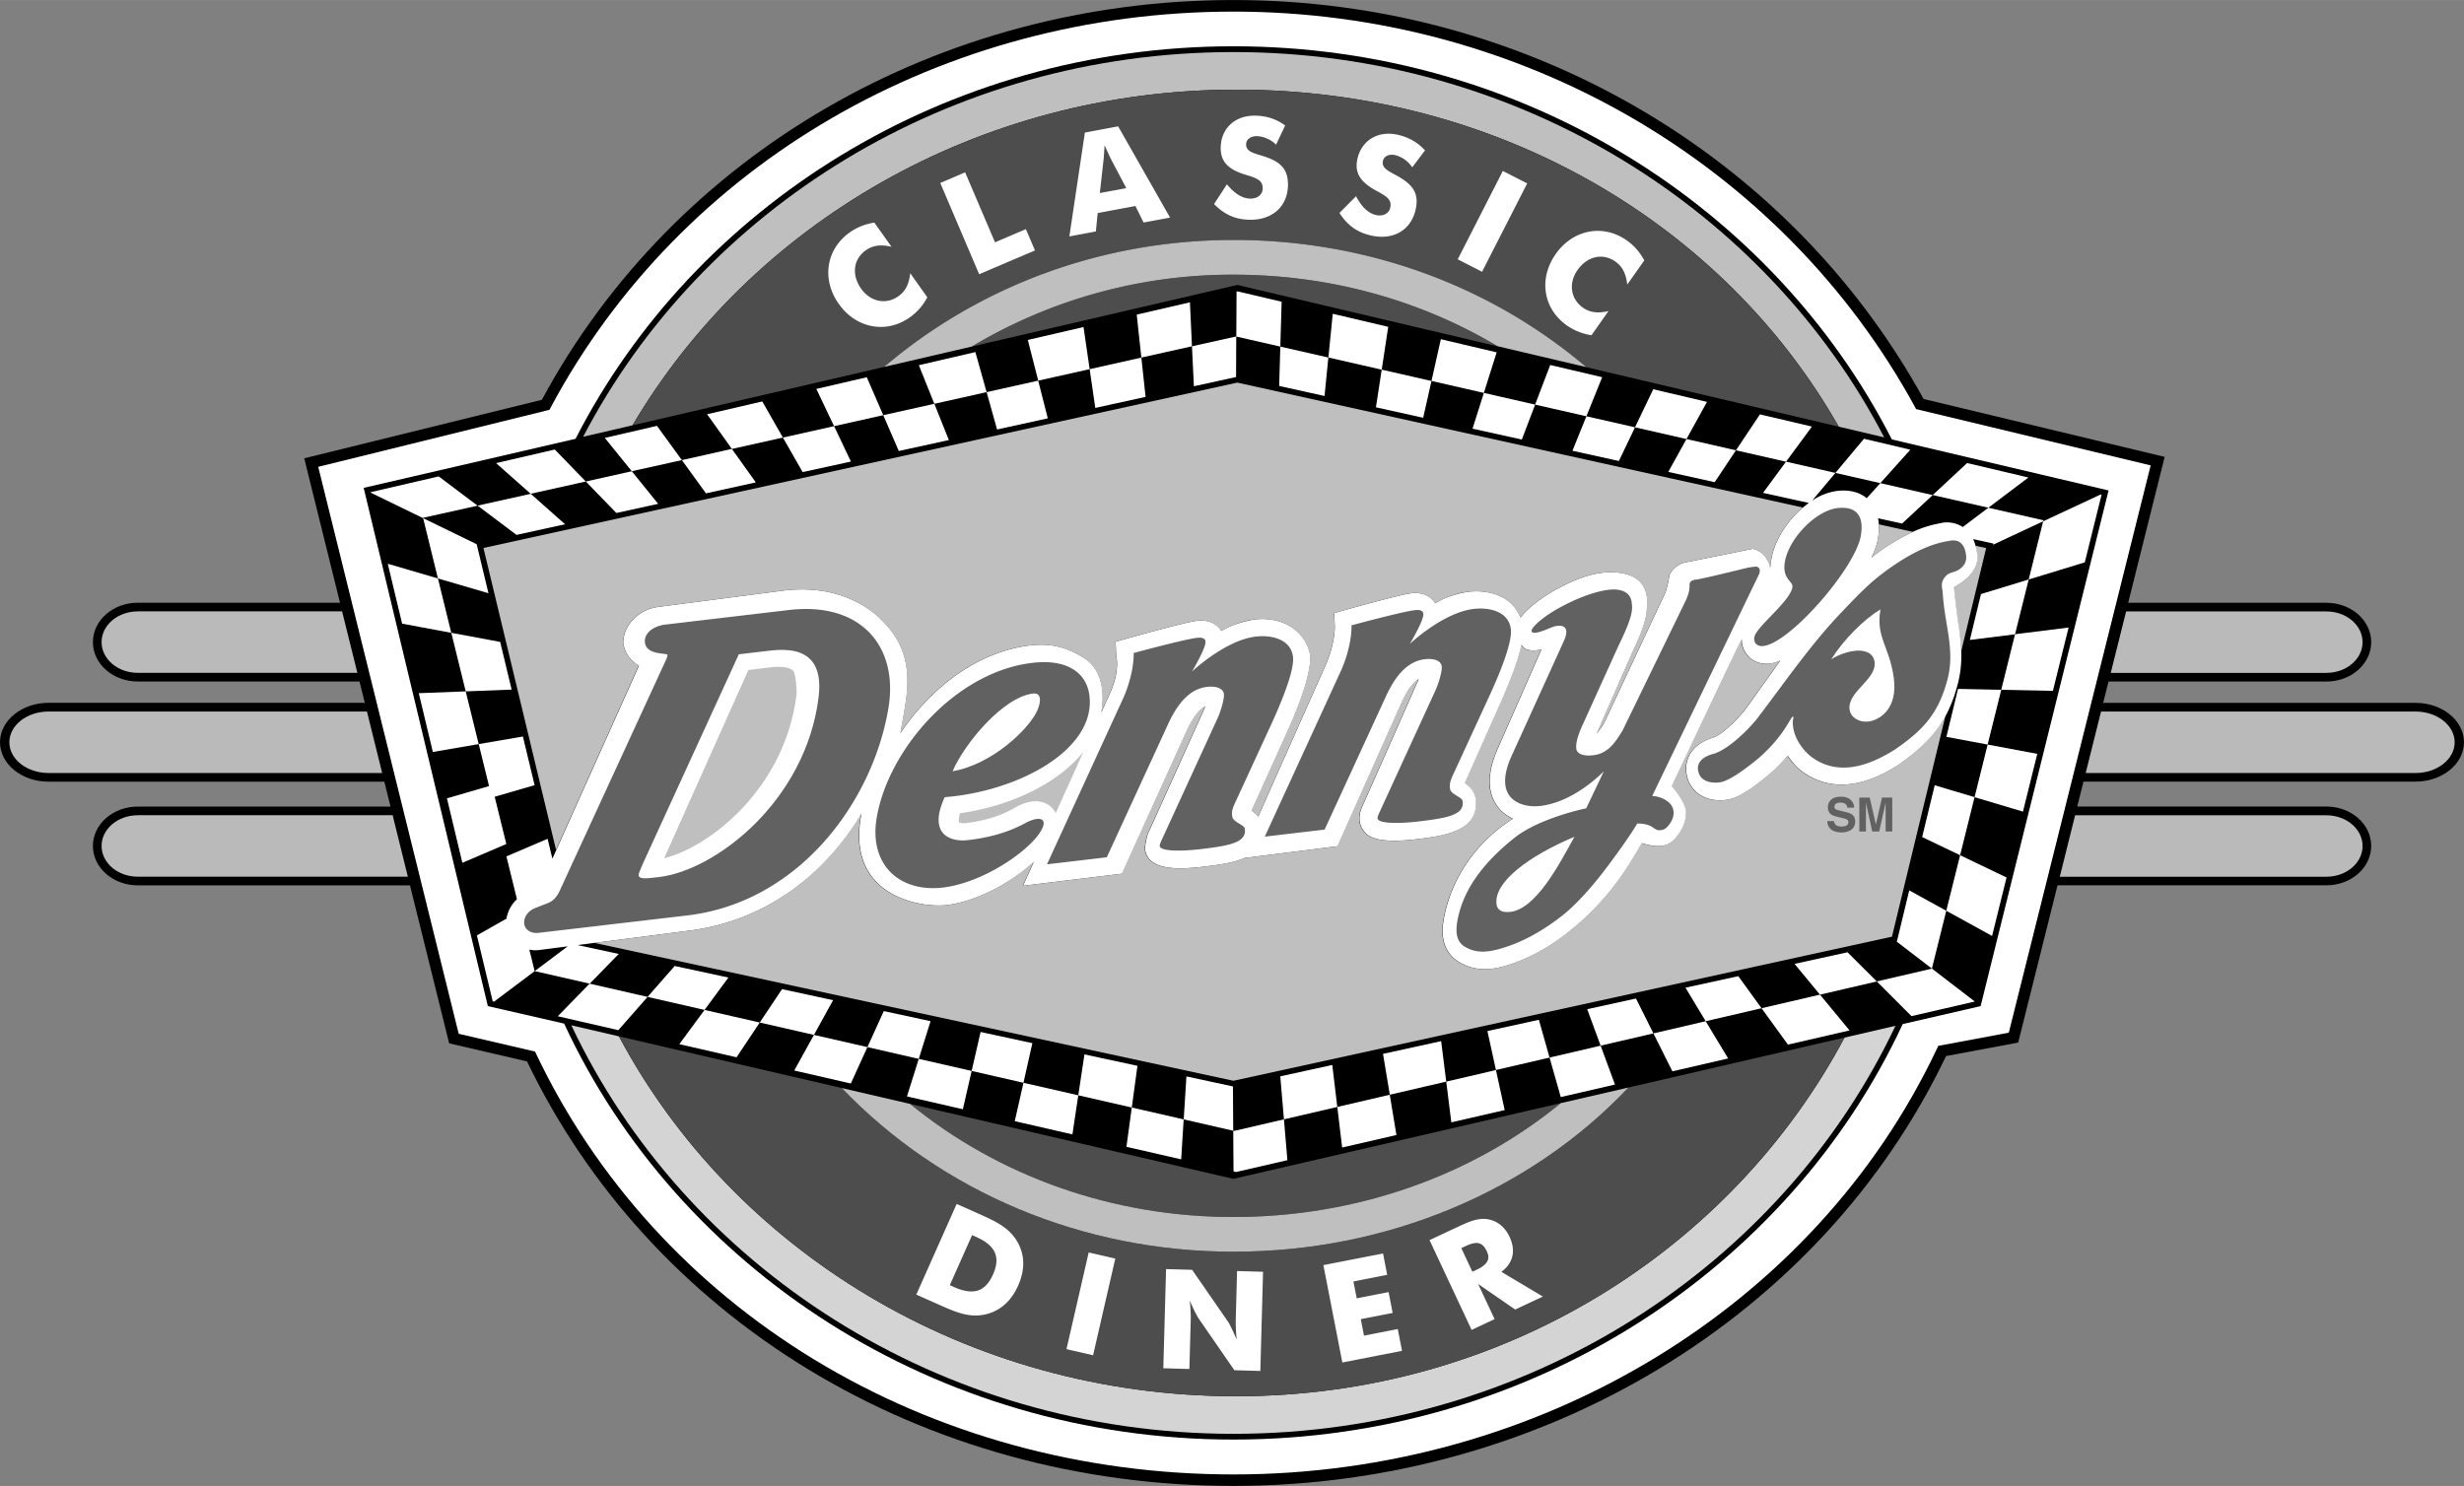
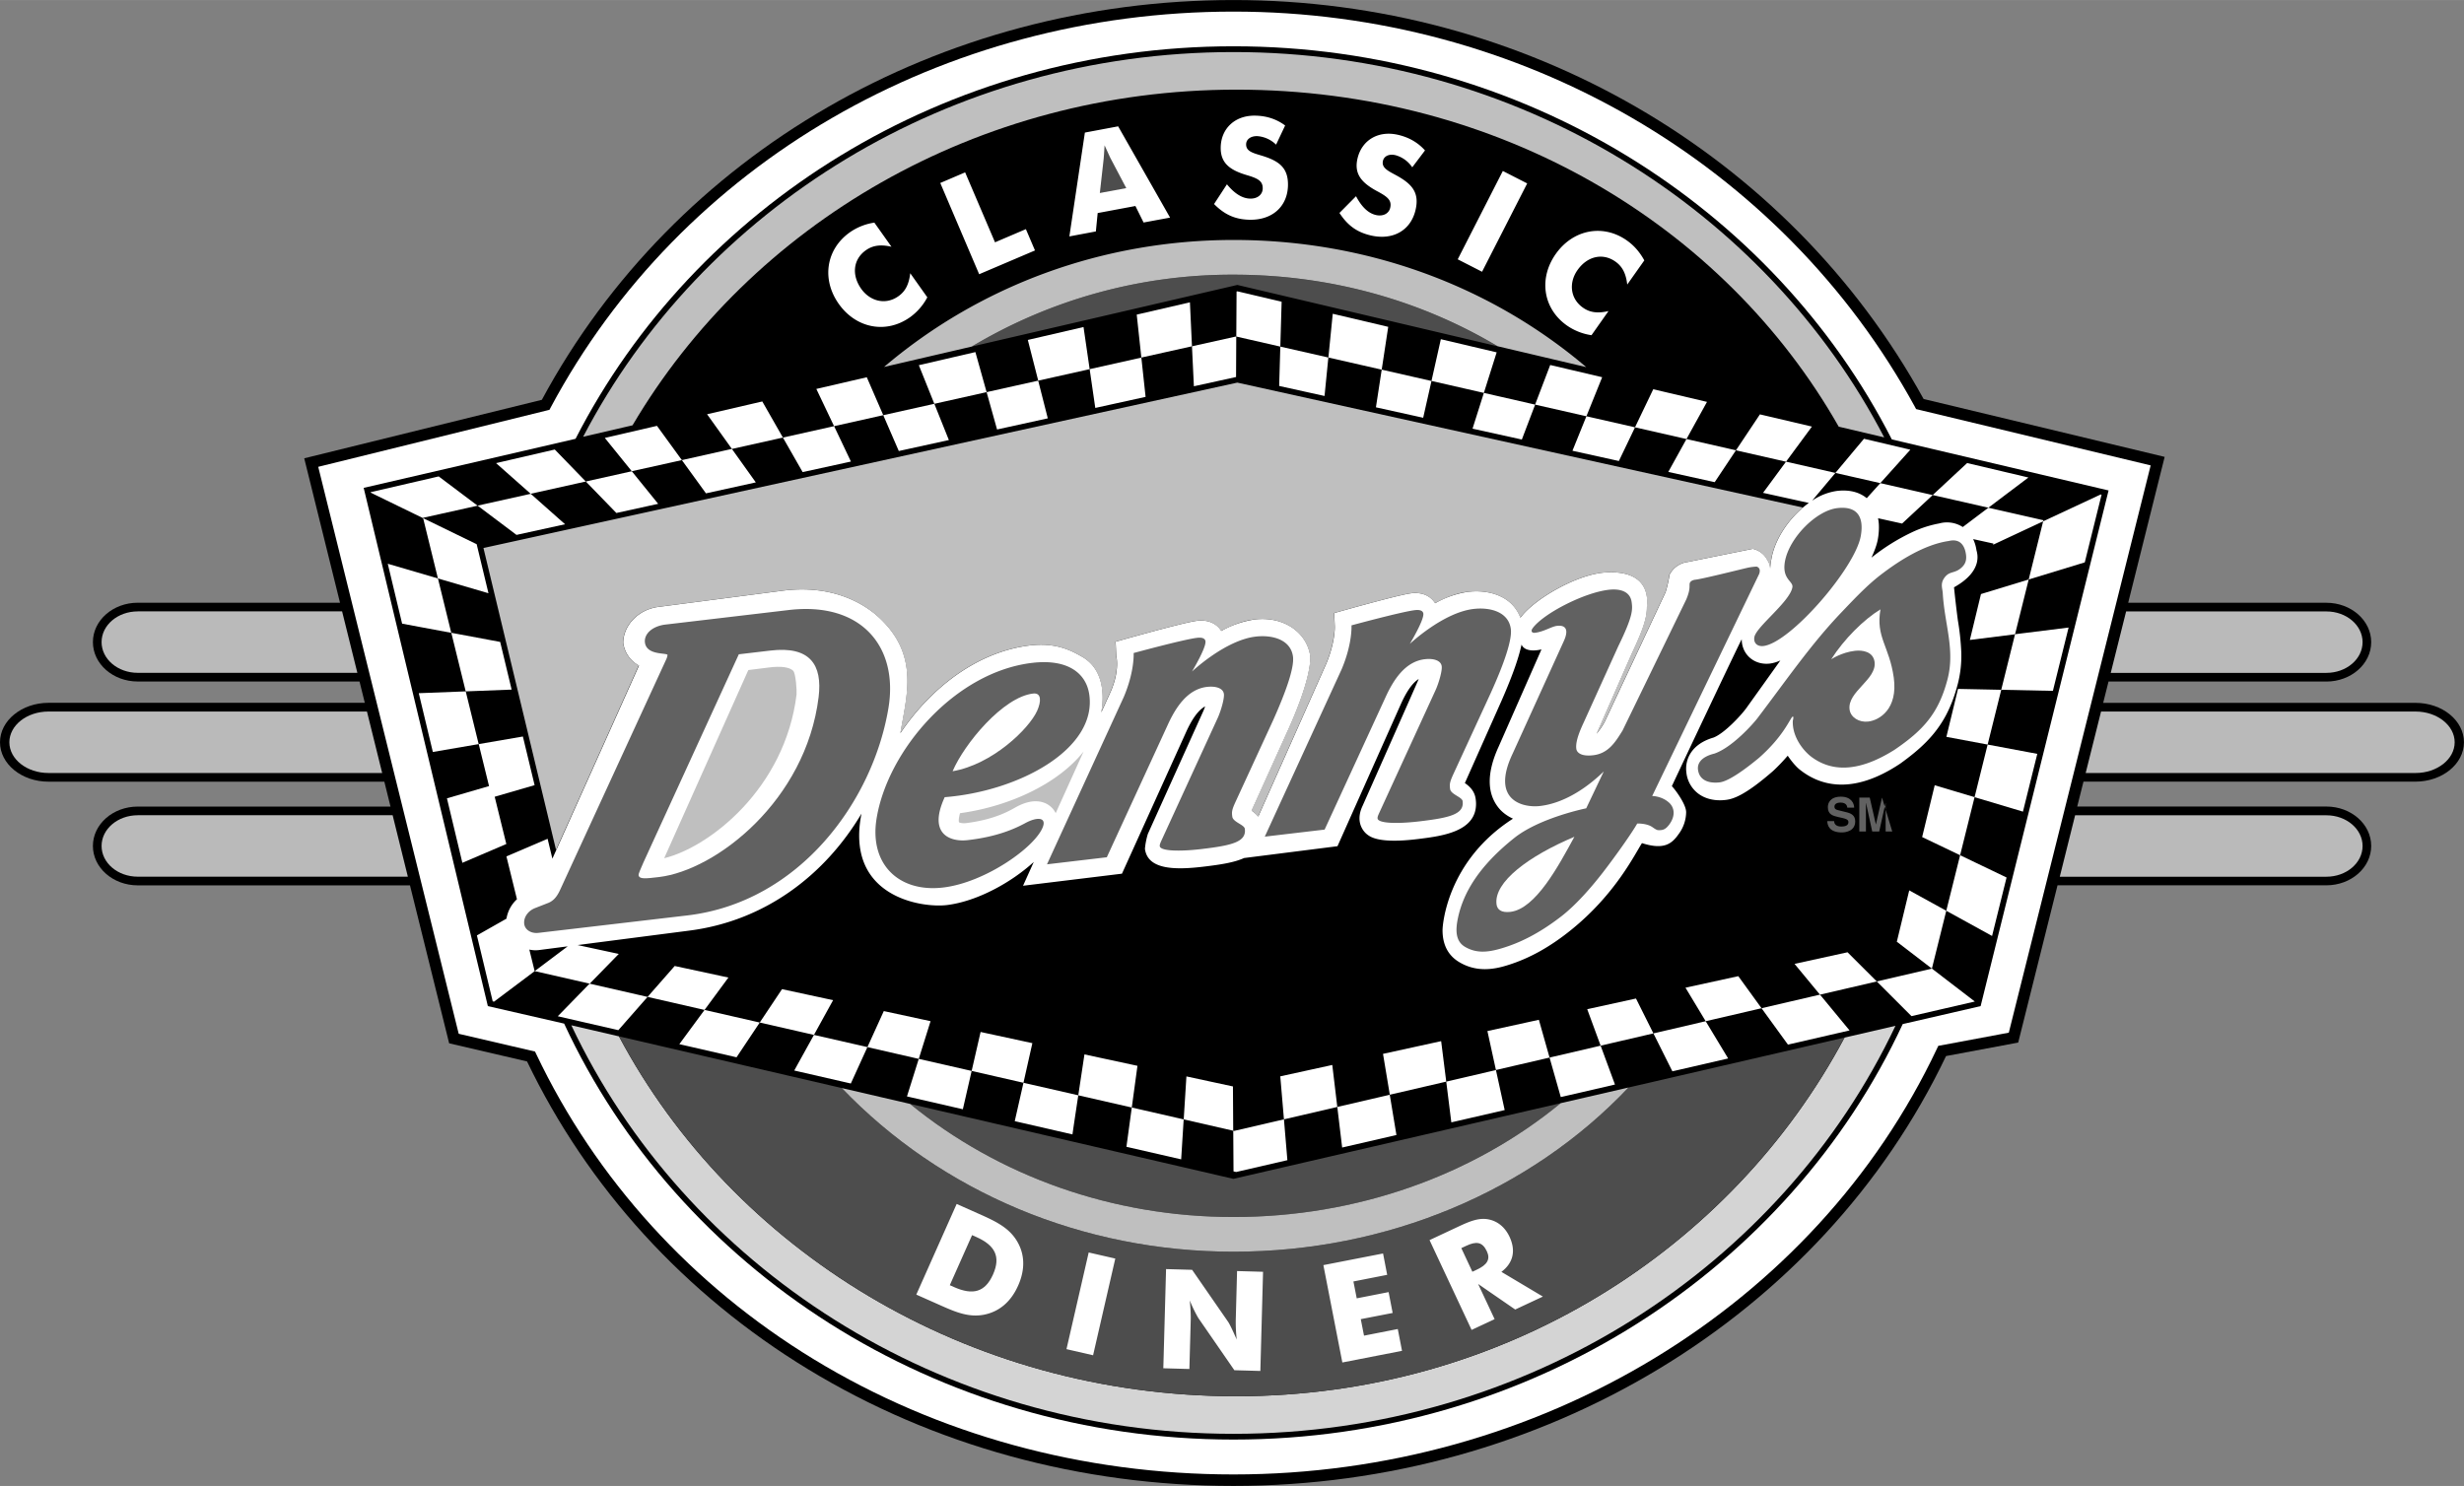
<svg xmlns="http://www.w3.org/2000/svg" width="2500" height="1508" viewBox="0 0 63.917 38.553">
  <rect x="0" y="0" width="63.917" height="38.553" fill="#808080" stroke="none" />
  <path d="M62.66 18.235h-8.103l.139-.553h5.651c.642 0 1.163-.458 1.163-1.022s-.521-1.022-1.163-1.022h-5.141l.946-3.785-6.253-1.502C46.381 3.965 39.529 0 31.998 0c-7.627 0-14.494 3.973-17.942 10.372L7.892 11.89l.928 3.747H3.573c-.642 0-1.163.458-1.163 1.022s.521 1.022 1.163 1.022h5.753l.137.553H1.258C.564 18.235 0 18.694 0 19.258s.564 1.022 1.258 1.022H9.97l.16.646H3.573c-.642 0-1.163.458-1.163 1.022s.521 1.022 1.163 1.022h7.062l1.016 4.098 2.021.471c1.577 3.281 4.097 6.043 7.295 7.989 3.252 1.978 7.066 3.024 11.03 3.024 8.007 0 15.251-4.376 18.484-11.153l1.872-.35 1.02-4.08h6.974c.642 0 1.163-.458 1.163-1.022s-.521-1.022-1.163-1.022h-6.463l.162-.646h8.613c.693 0 1.257-.458 1.257-1.022s-.562-1.022-1.256-1.022z" />
  <path d="M14.188 10.648l.065-.016.031-.059C17.67 4.236 24.457.3 31.998.3c7.444 0 14.217 3.929 17.675 10.254l.031.059 6.085 1.461-3.68 14.718-1.829.342-.033.069c-3.166 6.713-10.33 11.051-18.249 11.051-3.908 0-7.669-1.031-10.875-2.98-3.169-1.928-5.664-4.669-7.213-7.927l-.031-.065-1.98-.461-3.644-14.71c.277-.07 5.933-1.463 5.933-1.463z" fill="#fff" />
  <path d="M54.697 12.724L49.075 11.4C45.997 5.368 39.499 1.2 31.998 1.2c-7.494 0-13.987 4.161-17.068 10.184l-5.496 1.273 3.221 13.446 1.979.454c2.946 6.35 9.62 10.792 17.364 10.792 7.739 0 14.41-4.437 17.359-10.78l2.021-.466 3.319-13.379z" />
  <path d="M32.073 36.225c-7.004 0-13.067-3.8-16.017-9.337l-1.235-.287C17.769 32.842 24.357 37.2 31.998 37.2c7.635 0 14.221-4.352 17.171-10.586l-1.321.306c-2.929 5.495-8.846 9.305-15.775 9.305z" fill="#d4d4d4" />
  <path d="M32.073 36.225c6.929 0 12.846-3.81 15.774-9.306l-5.604 1.296c-2.547 2.691-6.261 4.26-10.245 4.26-3.911 0-7.568-1.539-10.161-4.246l-5.78-1.341c2.949 5.537 9.012 9.337 16.016 9.337z" fill="#4d4d4d" />
  <path d="M32.073 2.325c6.812 0 12.646 3.506 15.624 8.744l1.18.278C45.799 5.429 39.39 1.35 31.998 1.35c-7.386 0-13.79 4.072-16.871 9.981l1.281-.297c3.063-5.195 8.929-8.709 15.665-8.709z" fill="#bfbfbf" />
-   <path d="M32.073 2.325c-6.736 0-12.603 3.515-15.665 8.709l6.523-1.514c2.507-2.128 5.693-3.294 9.066-3.294 3.429 0 6.64 1.168 9.149 3.299l6.55 1.544c-2.976-5.238-8.81-8.744-15.623-8.744z" fill="#4d4d4d" />
  <path d="M3.573 15.862c-.518 0-.938.357-.938.797s.42.797.938.797H9.27l-.396-1.595H3.573zM60.348 17.457c.518 0 .938-.357.938-.797s-.42-.797-.938-.797h-5.196l-.399 1.595h5.595zM60.348 22.746c.518 0 .938-.357.938-.797s-.42-.797-.938-.797h-6.519l-.398 1.595h6.917zM3.573 21.151c-.518 0-.938.357-.938.797s.42.797.938.797h7.007l-.395-1.595H3.573zM1.258 18.46c-.56 0-1.015.358-1.015.798s.455.797 1.015.797h8.656l-.395-1.595H1.258zM62.66 18.46h-8.158l-.399 1.595h8.558c.559 0 1.014-.358 1.014-.797s-.456-.798-1.015-.798z" fill="#bababa" />
  <path d="M26.549 28.092l-.226.996 1.497.344c.028-.2.089-.601.151-1.015l-1.422-.325zM12.081 17.937l-1.218.047.365 1.525 1.189-.204-.336-1.368zM10.974 13.434l1.415-.315-1.009-.759-1.766.409.004.013 1.357.661-.001-.009zM15.196 12.492l-.805-.83-1.523.353.898.795 1.43-.318zM12.759 20.373l-1.165.339.4 1.673 1.14-.488-.375-1.524zM48.776 12.534l.779-.867-1.203-.284-.741.886 1.165.265zM23.833 27.472l-.306.974 1.45.333.228-.994-1.372-.313zM21.114 26.85l-.511.924 1.468.337.43-.945-1.387-.316zM18.276 26.202l-.654.888 1.484.341.602-.902-1.432-.327zM15.294 25.52l-.825.846 1.571.361.758-.863-1.504-.344zM11.36 15.007l-1.301-.381.372 1.554 1.275.238-.346-1.411zM35.842 9.59l.169-1.111-1.439-.339-.113 1.135 1.383.315zM38.492 10.193l.332-1.052-1.448-.341-.243 1.083 1.359.31zM43.748 11.39l.532-.964-1.394-.328-.474.988 1.336.304zM41.152 10.799l.409-1.013-1.348-.317-.392 1.028 1.331.302zM46.33 11.978l.672-.911-1.349-.317-.622.933 1.299.295zM51.579 13.172l1.039-.784-1.59-.375-.893.83 1.444.329zM33.212 8.992l.034-1.164-1.148-.27-.021.005-.007 1.168 1.142.261zM25.593 10.173l-.291-1.039-1.467.34.402 1.002 1.356-.303zM22.912 10.771l-.427-.984-1.309.303.46.966 1.276-.285zM30.92 8.984l-.053-1.141-1.38.319.12 1.114 1.313-.292zM20.309 11.352l-.535-.937-1.432.332.644.9 1.323-.295zM28.266 9.577l-.159-1.093-1.445.335.27 1.056 1.334-.298zM17.688 11.937l-.646-.889-1.353.313.699.864 1.3-.288zM42.89 26.811l.492.984 1.447-.334-.583-.966-1.356.316zM45.695 26.158l.685.944 1.598-.368-.767-.929-1.516.353zM40.196 27.438l.291 1.025 1.406-.325-.372-1.009-1.325.309zM34.69 28.719l.126 1.053 1.408-.325-.173-1.044-1.361.316zM48.684 25.463l.9.9 1.644-.379-1.113-.854-1.431.333zM50.487 23.629l1.188.654.376-1.517-1.205-.578-.359 1.441zM54.491 12.829L53 13.525l-.375 1.509 1.455-.444c.258-1.039.427-1.723.436-1.755a.317.317 0 0 0-.025-.006zM51.913 17.896l1.34.028.407-1.643-1.389.173-.358 1.442zM51.221 20.682l1.255.375.372-1.499-1.288-.241-.339 1.365zM37.516 28.062l.132 1.057 1.384-.319-.227-1.038-1.289.3zM29.359 28.734l-.139 1.019 1.42.326.065-1.037-1.346-.308zM32.014 29.341l-.023-.005.007 1.055.068.016 1.329-.307-.089-1.059-1.292.3zM21.637 11.056l-1.328.296.512.896 1.252-.274z" fill="#fff" />
  <path fill="#fff" d="M26.931 9.875l-1.338.298.271.969 1.316-.289zM29.607 9.277l-1.341.3.146 1.006 1.305-.287zM18.985 11.646l-1.297.291.625.862 1.293-.284zM11.707 16.417l.374 1.52 1.191-.046-.297-1.237zM10.976 13.443l.384 1.564 1.311.384-.306-1.272zM16.389 12.226l-1.193.266.793.817 1.084-.238zM13.767 12.811l-1.378.307 1.009.759 1.26-.276zM24.237 10.476l-1.325.295.403.93 1.299-.285zM45.031 11.682l-1.283-.292-.472.853 1.204.266zM32.069 8.731l-.007-.001-1.142.254.05 1.037 1.094-.24.005-1.05zM42.413 11.086l-1.261-.287-.362.895 1.204.266zM34.458 9.275l-1.246-.283-.03 1.021 1.177.26zM37.133 9.884l-1.291-.294-.15.977 1.226.271zM39.822 10.497l-1.33-.304-.294.928 1.279.282zM51.56 19.317l.353-1.421-1.122-.023-.301 1.244zM47.211 25.806l1.473-.343-.758-.757-1.375.301zM41.521 27.129l1.369-.318-.452-.905-1.265.277zM44.246 26.495l1.449-.337-.603-.832-1.37.299zM36.052 28.402l1.464-.34-.132-1.05-1.508.33zM12.418 19.305l.341 1.387 1.109-.322-.304-1.262zM52.271 16.456l.354-1.422-1.238.378-.288 1.191zM50.846 22.188l.375-1.506-1.034-.309-.326 1.344zM38.805 27.761l1.391-.323-.277-.98-1.335.292zM33.306 29.041l1.384-.322-.13-1.089-1.349.295zM16.798 25.864l1.478.338.619-.84-1.393-.3zM22.501 27.167l1.332.305.306-.978-1.213-.262zM30.706 29.042l1.284.294-.007-1.149-1.207-.26zM25.205 27.785l1.344.307.231-1.028-1.343-.29zM27.971 28.417l1.388.317.147-1.082-1.375-.296-.16 1.061zM19.708 26.529l1.406.321.497-.901-1.325-.286zM49.198 24.427l.916.703.373-1.501-.961-.529-.32 1.326z" />
  <path d="M16.164 16.677c0 .036-.005-.037 0 0 0-.422.352-.842.879-.928l3.272-.427c1.262-.159 2.084.323 2.492.704 1.05.98.702 2.041.547 2.993.783-1.164 1.978-2.101 3.336-2.272.712-.09 1.119.144 1.379.292.704.405.511 1.348.496 1.443l.254-.562c.232-.554.133-.909.133-.913l-.015-.359s1.747-.497 2.106-.542c.317-.04.525.088.634.262.268-.142.562-.26.86-.297.771-.094 1.37.342 1.452.968 0-.049.005.038 0 0 0 .269-.094.809-.56 1.857 0 0-.955 2.109-.965 2.134a.8.8 0 0 1 .173.153l1.767-3.972c.229-.556.218-.947.218-.951l-.014-.356s1.642-.468 1.989-.512c.314-.04.52.086.628.257.26-.14.546-.257.837-.294.411-.052.797.035 1.059.238a.973.973 0 0 1 .316.432c.355-.484 1.463-1.124 2.19-1.173 1.265-.086 1.091.836 1.091.903 0 .25-.079.539-.387 1.189l-.916 2.09c.058-.063.117-.156.197-.288l.007-.011 1.584-3.372a3.2 3.2 0 0 0 .102-.452.611.611 0 0 1 .469-.331l1.69-.342a.551.551 0 0 1 .369.273c.031.056.082.122.082.248 0-.071.019-.178.033-.262.085-.486.413-.986.817-1.33L32.096 9.926l-19.555 4.291 1.883 7.833c.679-1.511 1.94-4.324 2.146-4.785a.78.78 0 0 1-.406-.588z" fill="#bfbfbf" />
-   <path d="M49.286 19.813c-1.278.854-2.132.549-2.634.134a1.815 1.815 0 0 1-.285-.339 4.65 4.65 0 0 1-.379.396c-.708.618-1.023.726-1.218.75-.284.037-.545-.023-.732-.169a.797.797 0 0 1-.3-.543c-.042-.33.123-.735.703-.904.291-.113.726-.59.851-.763l.498-.696.386-.541a1.005 1.005 0 0 1-.268.079.655.655 0 0 1-.562-.188.63.63 0 0 1-.172-.44c0-.034-1.594 3.339-1.813 3.81.034.024.371.448.371.675a.965.965 0 0 1-.188.559c-.175.25-.371.431-.958.243-.189.294-.69 1.326-1.835 2.25-.552.445-1.092.744-1.649.917-.345.108-.801.195-1.262-.083-.284-.171-.427-.449-.427-.827 0-.118.108-1.789 1.827-2.891a1.019 1.019 0 0 1-.401-.318 1.067 1.067 0 0 1-.202-.648c0-.265.077-.565.229-.898l1.113-2.527c-.027.005-.411.105-.517-.125-.062.297-.206.743-.517 1.452l-.953 2.14c.111.076.255.199.281.417a.88.88 0 0 1 .009.123c0 .722-.886.833-1.482.909-1.025.13-1.258-.05-1.345-.118 0 0-.35-.249-.116-.74 0 0 1.442-3.249 1.456-3.291-.16.099-.314.318-.47.667l-1.637 3.671-2.423.307c-.257.116-.598.168-1.011.219-.731.09-1.488.105-1.561-.459a1.901 1.901 0 0 1 .076-.386l1.439-3.188c.017-.037.032-.078.047-.121-.171.093-.335.312-.497.673l-1.661 3.668-2.566.313.278-.617c-.575.526-1.455 1.018-2.244 1.117-.66.083-2.653-.21-2.225-2.371-.945 1.591-2.5 2.786-4.473 3.036l-2.446.316 16.574 3.577 17.083-3.738c.012-.049.733-3.033 1.39-5.741-.276.522-.664.88-1.182 1.252zM50.681 15.24c.004.041.063.615.099.852.041.268.081.54.089.826l.653-2.699-.284-.062c.01.036.018.074.024.115.009.057.206.529-.581.968zM48.713 13.984c-.023.135-.082.3-.167.483a5.35 5.35 0 0 1 1.075-.669l-.883-.195c.006.118-.001.244-.025.381z" fill="#bfbfbf" />
  <path d="M51.579 13.172l-.664.501a.757.757 0 0 0-.611-.093 2.847 2.847 0 0 0-.683.218 5.35 5.35 0 0 0-1.075.669c.085-.183.144-.348.167-.483.024-.137.031-.263.025-.381a1.135 1.135 0 0 0-.021-.158l.624.138.794-.739-1.359-.31-.352.391c-.151-.125-.398-.236-.786-.187a1.532 1.532 0 0 0-.631.251l.604-.72-1.281-.292-.596.809 1.188.262a2.457 2.457 0 0 0-.154.12c-.404.344-.732.844-.817 1.33a1.753 1.753 0 0 0-.033.262c0-.126-.051-.192-.082-.248a.551.551 0 0 0-.369-.273l-1.69.342a.609.609 0 0 0-.469.331 3.2 3.2 0 0 1-.102.452l-1.584 3.372-.007.011a1.99 1.99 0 0 1-.197.288l.916-2.09c.308-.65.387-.938.387-1.189 0-.067.174-.989-1.091-.903-.728.049-1.835.689-2.19 1.173a.973.973 0 0 0-.316-.432c-.262-.203-.647-.29-1.059-.238a2.462 2.462 0 0 0-.837.294c-.108-.171-.313-.297-.628-.257-.348.044-1.989.512-1.989.512l.014.356c0 .004.012.395-.218.951l-1.767 3.972a.8.8 0 0 0-.173-.153l.965-2.134c.466-1.048.56-1.588.56-1.857-.082-.626-.682-1.062-1.452-.968a2.536 2.536 0 0 0-.86.297c-.108-.174-.316-.302-.634-.262-.359.044-2.106.542-2.106.542l.015.359c0 .004.1.359-.133.913l-.254.562c.015-.096.208-1.039-.496-1.443-.26-.148-.667-.383-1.379-.292-1.358.172-2.553 1.108-3.336 2.272.155-.952.503-2.013-.547-2.993-.408-.381-1.23-.863-2.492-.704l-3.272.427c-.527.086-.879.506-.879.928a.783.783 0 0 0 .409.59l-2.146 4.785-.101.224-.124-.515-1.068.457.273 1.111a.88.88 0 0 0-.272.504l-.767.435.41 1.71.035.008 1.055-.792h-.002l-.138-.559a.726.726 0 0 0 .247.013l.748-.097-.855.643 1.426.326.754-.772-1.067-.23.444-.058 2.446-.316c1.973-.25 3.527-1.445 4.473-3.036-.429 2.161 1.564 2.455 2.225 2.371.789-.1 1.669-.591 2.244-1.117l-.278.617 2.566-.313 1.661-3.668c.162-.36.326-.58.497-.673-.015.042-.03.083-.047.121l-1.439 3.188a1.901 1.901 0 0 0-.076.386c.072.564.829.549 1.561.459.413-.05.754-.103 1.011-.219l2.423-.307 1.637-3.671c.155-.349.31-.568.47-.667-.014.042-1.456 3.291-1.456 3.291-.233.491.116.74.116.74.087.068.319.248 1.345.118.597-.075 1.482-.187 1.482-.909a.891.891 0 0 0-.009-.123c-.026-.217-.17-.34-.281-.417l.953-2.14c.311-.709.455-1.155.517-1.452.105.23.489.13.517.125l-1.113 2.527c-.152.333-.229.633-.229.898 0 .248.067.465.202.648.108.148.25.247.401.318-1.719 1.102-1.827 2.772-1.827 2.891 0 .378.143.655.427.827.461.278.917.191 1.262.083.558-.173 1.098-.471 1.649-.917 1.145-.925 1.646-1.956 1.835-2.25.587.188.783.007.958-.243a.97.97 0 0 0 .188-.559c0-.227-.337-.651-.371-.675.22-.471 1.813-3.844 1.813-3.81 0 .167.06.323.172.44.14.146.344.215.562.188.084-.011.174-.038.268-.079l-.386.541-.498.696c-.125.173-.56.65-.851.763-.58.169-.745.575-.703.904a.789.789 0 0 0 .3.543c.188.146.448.206.732.169.194-.024.51-.132 1.218-.75.152-.142.272-.272.379-.396.089.131.186.25.285.339.502.415 1.355.72 2.634-.134.518-.373.906-.73 1.186-1.255.125-.237.229-.507.311-.828a2.92 2.92 0 0 0 .086-.813 6.628 6.628 0 0 0-.089-.826 29.115 29.115 0 0 1-.099-.852c.787-.439.59-.911.581-.969a.986.986 0 0 0-.085-.282l.526.116-.008.03L53 13.525l.007-.028-1.428-.325z" fill="#fff" />
  <path d="M27.385 21.097a.53.53 0 0 0-.147-.184c-.131-.105-.426-.239-.921.048-.226.129-.602.312-1.249.393-.098.012-.17-.006-.19-.02a.12.12 0 0 1-.007-.048c0-.04.009-.104.032-.188 1.315-.181 2.544-.78 3.186-1.576l.021-.028-.725 1.603z" fill="#bfbfbf" />
  <path d="M47.662 13.182c.541-.063.691.257.607.725-.149.834-1.828 2.772-2.525 2.853-.17.019-.261-.089-.235-.231.049-.272.919-.913.986-1.292.029-.162-.276-.202-.193-.67.109-.612.812-1.322 1.36-1.385zM25.097 21.797c.771-.087 1.23-.297 1.499-.442.299-.162.539-.153.463.08-.17.519-1.496 1.466-2.603 1.592-1.142.13-1.91-.607-1.717-1.792.286-1.763 2.033-3.809 4.05-4.039.931-.106 1.393.286 1.468.829.197 1.414-1.831 2.506-3.751 2.657-.456.993.182 1.162.591 1.115zM33.54 17.032c-.061-.443-.541-.566-.968-.516-.791.093-1.652.907-1.652.907s.373-.617.35-.787c-.012-.085-.11-.102-.221-.088-.344.041-1.642.394-1.642.394s.029.472-.257 1.143l-1.991 4.339 1.552-.183 1.581-3.436c.201-.44.504-.924 1.016-.984.233-.027.42.034.44.182.016.117-.075.435-.159.621l-1.456 3.172c-.031.069-.054.116-.048.158.017.125.498.143 1.082.074.789-.093 1.17-.185 1.124-.525-.015-.108-.307-.174-.325-.315-.018-.128-.01-.181.09-.398l.959-2.081c.35-.777.563-1.395.525-1.677zM39.191 16.315c-.06-.444-.541-.567-.968-.516-.79.093-1.652.906-1.652.906s.373-.617.351-.787c-.013-.085-.111-.102-.222-.088-.343.041-1.642.394-1.642.394s.029.471-.257 1.143l-1.992 4.339 1.552-.183 1.581-3.436c.201-.441.505-.924 1.016-.984.233-.028.421.034.44.181.017.118-.075.436-.159.621l-1.456 3.173c-.031.069-.054.115-.048.158.017.125.499.143 1.082.074.789-.093 1.17-.185 1.124-.525-.015-.108-.306-.174-.325-.315-.018-.128-.009-.181.09-.398l.959-2.081c.353-.777.564-1.394.526-1.676zM41.571 22.646c-.307.396-.701.843-1.074 1.131-.565.436-1.07.688-1.56.831-.369.109-.653.121-.933-.042-.252-.146-.248-.44-.187-.736.141-.686.567-1.373 1.462-2.088.659-.527 1.868-.771 1.868-.771l.455-.956c-.297.289-.917.809-1.654.896-.433.051-1.29-.136-.71-1.358l1.324-2.912c.156-.338.023-.427-.172-.404-.152.019-.34.153-.574.18-.069.008-.119-.034-.059-.118.271-.375 1.324-.921 1.968-.997.327-.039.564.057.6.317.026.197.04.355-.348 1.15l-.897 1.979c-.152.325-.21.535-.19.681.016.108.145.2.438.165.402-.047.582-.355.76-.638l1.653-3.402c.129-.302.066-.376.097-.438.03-.062.126-.075.126-.075.145-.008 1.198-.272 1.364-.31.126-.028.238-.031.238-.031s.13.026.065.195l-2.773 5.757s.237-.003.429.164c.163.141.169.364.018.57-.098.134-.17.158-.297.151-.034-.002-.093-.041-.145-.078-.149-.104-.393-.093-.393-.093-.124.221-.524.794-.899 1.28zM44.606 20.298c-.238.028-.518-.027-.559-.326-.02-.145.055-.33.429-.422.468-.165 1.007-.778 1.113-.917.758-.998 1.39-1.919 2.163-2.73.309-.323.659-.701 1.029-.986.5-.385 1.147-.791 1.771-.882.34-.081.419.189.442.324.017.102.024.232-.09.346-.202.204-.344.078-.492.325-.076.143-.021.246-.016.366.049.815.325 1.467.12 2.24-.231.873-.624 1.307-1.369 1.815-.998.63-1.693.552-2.192.159-.244-.205-.466-.55-.449-.91.022-.084.018-.125-.012-.103-.073.073-.237.509-.862 1.062-.313.26-.777.611-1.026.639zM13.965 24.203c-.191.021-.344-.081-.365-.225-.026-.167.091-.346.284-.42l.35-.137c.141-.062.22-.177.286-.313l2.762-6.001a.37.37 0 0 0 .034-.116c-.026-.059-.534.014-.585-.313-.032-.21.159-.418.503-.471l3.222-.38c1.905-.225 2.851.969 2.591 2.539-.4 2.415-2.304 5.04-5.216 5.384l-3.866.453z" fill="#616161" />
  <path d="M23.125 6.401c-.273-.062-.479-.04-.664.091-.332.235-.373.644-.121 1 .229.323.631.43.966.192.186-.131.273-.317.306-.596l.443.625a1.488 1.488 0 0 1-.449.517c-.62.439-1.397.289-1.847-.345-.45-.634-.335-1.417.285-1.857a1.49 1.49 0 0 1 .637-.253l.444.626zM24.391 4.747l.645-.276.775 1.815.801-.342.236.553-1.448.617zM27.74 6.133l.687-.129.047-.477.979-.183.212.428.687-.127-1.347-2.368-.863.162zM32.426 5.152c.194.006.324-.105.329-.256.007-.205-.132-.271-.421-.356-.46-.137-.681-.332-.668-.734.016-.479.376-.824.916-.806.288.009.537.093.755.255l-.235.497a.778.778 0 0 0-.486-.221c-.173-.005-.287.084-.291.207-.006.184.169.229.4.298.453.137.7.314.685.789-.018.536-.411.895-1.016.875-.363-.012-.633-.136-.901-.407l.334-.512c.196.239.394.365.599.371zM35.688 5.577c.189.045.339-.037.374-.184.048-.2-.074-.292-.34-.434-.423-.228-.6-.463-.506-.855.112-.465.535-.73 1.061-.604.279.067.507.2.688.402l-.331.438a.77.77 0 0 0-.432-.314c-.168-.041-.298.024-.327.143-.043.179.119.258.333.373.416.226.621.449.51.912-.125.521-.583.792-1.171.651-.354-.085-.593-.261-.801-.581l.43-.434c.145.276.313.439.512.487zM38.445 7.05l-.631-.323 1.17-2.292.632.323zM42.211 7.382c-.032-.279-.121-.465-.307-.596-.332-.234-.731-.137-.982.219-.229.323-.196.739.14.976.185.131.391.152.663.089l-.441.626a1.497 1.497 0 0 1-.638-.252c-.621-.438-.737-1.221-.289-1.856s1.226-.787 1.846-.349c.188.133.331.299.451.516l-.443.627zM23.769 33.588l.655.291c.391.174.723.306 1.108.229.39-.079.692-.334.878-.752.188-.421.175-.816-.029-1.156-.212-.354-.561-.518-.999-.712l-.566-.252-1.047 2.352zM28.355 35.162l-.69-.159.576-2.508.69.158zM30.248 32.926l.676.019.935 1.351c.024.033.104.187.222.46a4.13 4.13 0 0 1-.025-.509l.034-1.27.674.019-.07 2.573-.674-.019-.935-1.354a3.55 3.55 0 0 1-.222-.457c.02.202.029.372.025.508l-.035 1.271-.676-.019.071-2.573zM34.329 32.823l1.548-.302.107.554-.876.172.086.438.827-.162.105.541-.827.161.084.428.876-.172.11.566-1.548.302zM38.174 34.504l.597-.279-.428-.913.962.663.718-.336-1.076-.641c.306-.231.38-.548.211-.91-.113-.241-.298-.397-.528-.448-.271-.06-.521.053-.843.204l-.704.33 1.091 2.33z" fill="#fff" />
  <path d="M28.53 5.007l.099-.882c.003-.041.014-.16.024-.356l.148.324.415.787-.686.127zM24.638 33.344l.578-1.299.109.048c.483.215.642.506.434.973-.205.461-.522.544-1.013.326l-.108-.048zM38.194 32.995l-.287-.613.128-.06c.264-.124.421-.102.535.143.097.206.009.35-.259.475l-.117.055z" fill="#4d4d4d" />
-   <path d="M47.577 21.302c.001.049.026.142.187.142.088 0 .185-.021.185-.114 0-.068-.066-.087-.159-.109l-.095-.021c-.143-.034-.28-.063-.28-.26 0-.098.054-.271.339-.271.271 0 .343.177.344.285h-.178c-.005-.039-.02-.132-.18-.132-.07 0-.154.026-.154.105 0 .069.057.083.094.092l.215.053c.12.029.23.079.23.237 0 .265-.271.288-.347.288-.322 0-.377-.185-.377-.294h.176zM49.086 21.573h-.172v-.737h-.003l-.164.737h-.181l-.16-.737h-.003v.737h-.172v-.881h.27l.159.695h.002l.158-.695h.266z" fill="#616161" />
+   <path d="M47.577 21.302c.001.049.026.142.187.142.088 0 .185-.021.185-.114 0-.068-.066-.087-.159-.109l-.095-.021c-.143-.034-.28-.063-.28-.26 0-.098.054-.271.339-.271.271 0 .343.177.344.285h-.178c-.005-.039-.02-.132-.18-.132-.07 0-.154.026-.154.105 0 .069.057.083.094.092l.215.053c.12.029.23.079.23.237 0 .265-.271.288-.347.288-.322 0-.377-.185-.377-.294h.176zM49.086 21.573h-.172v-.737h-.003l-.164.737h-.181l-.16-.737h-.003v.737h-.172v-.881h.27l.159.695h.002l.158-.695z" fill="#616161" />
  <path d="M40.486 28.621l-8.491 1.964-8.388-1.945c2.306 1.883 5.26 2.935 8.391 2.935 3.194 0 6.197-1.073 8.488-2.954z" fill="#4d4d4d" />
  <path d="M31.998 32.475c3.984 0 7.698-1.568 10.245-4.26l-1.757.406c-2.291 1.881-5.294 2.954-8.488 2.954-3.131 0-6.085-1.052-8.391-2.935l-1.771-.411c2.594 2.707 6.251 4.246 10.162 4.246z" fill="#bfbfbf" />
  <path d="M25.208 8.991l6.889-1.599 6.75 1.591c-2.023-1.207-4.375-1.856-6.849-1.856a13.126 13.126 0 0 0-6.79 1.864z" fill="#4d4d4d" />
  <path d="M22.932 9.52l2.276-.529a13.146 13.146 0 0 1 6.79-1.865c2.474 0 4.825.649 6.849 1.856l2.301.542c-2.51-2.131-5.721-3.299-9.149-3.299-3.374.001-6.561 1.166-9.067 3.295z" fill="#bfbfbf" />
  <path d="M26.904 18.441c.11-.247.112-.472-.103-.448-.782.089-1.787 1.305-2.09 2.016 1.032-.176 1.985-1.104 2.193-1.568zM40.84 21.71c-1.18.497-2.098 1.175-2.019 1.754.017.127.114.222.358.194.658-.077 1.255-1.203 1.661-1.948zM48.122 16.884c.192-.022.468.02.505.288.063.458-.713.771-.648 1.239.028.201.247.337.483.309.291-.033.775-.325.663-1.139-.113-.816-.473-1.049-.345-1.772-.43.261-.946.772-1.278 1.296 0 0 .267-.181.62-.221zM19.165 16.975l-2.251 4.913c-.125.274-.357.764-.35.814.017.114.176.094.533.052 1.481-.178 3.807-1.984 4.138-4.667.104-.843-.223-1.333-1.257-1.208l-.813.096z" fill="#fff" />
  <path d="M20.663 18.019c-.3 2.439-2.26 3.96-3.434 4.247.003-.007 1.994-4.462 2.183-4.882l.537-.067c.31-.04.531-.009.626.085.069.067.098.533.088.617z" fill="#bfbfbf" />
</svg>